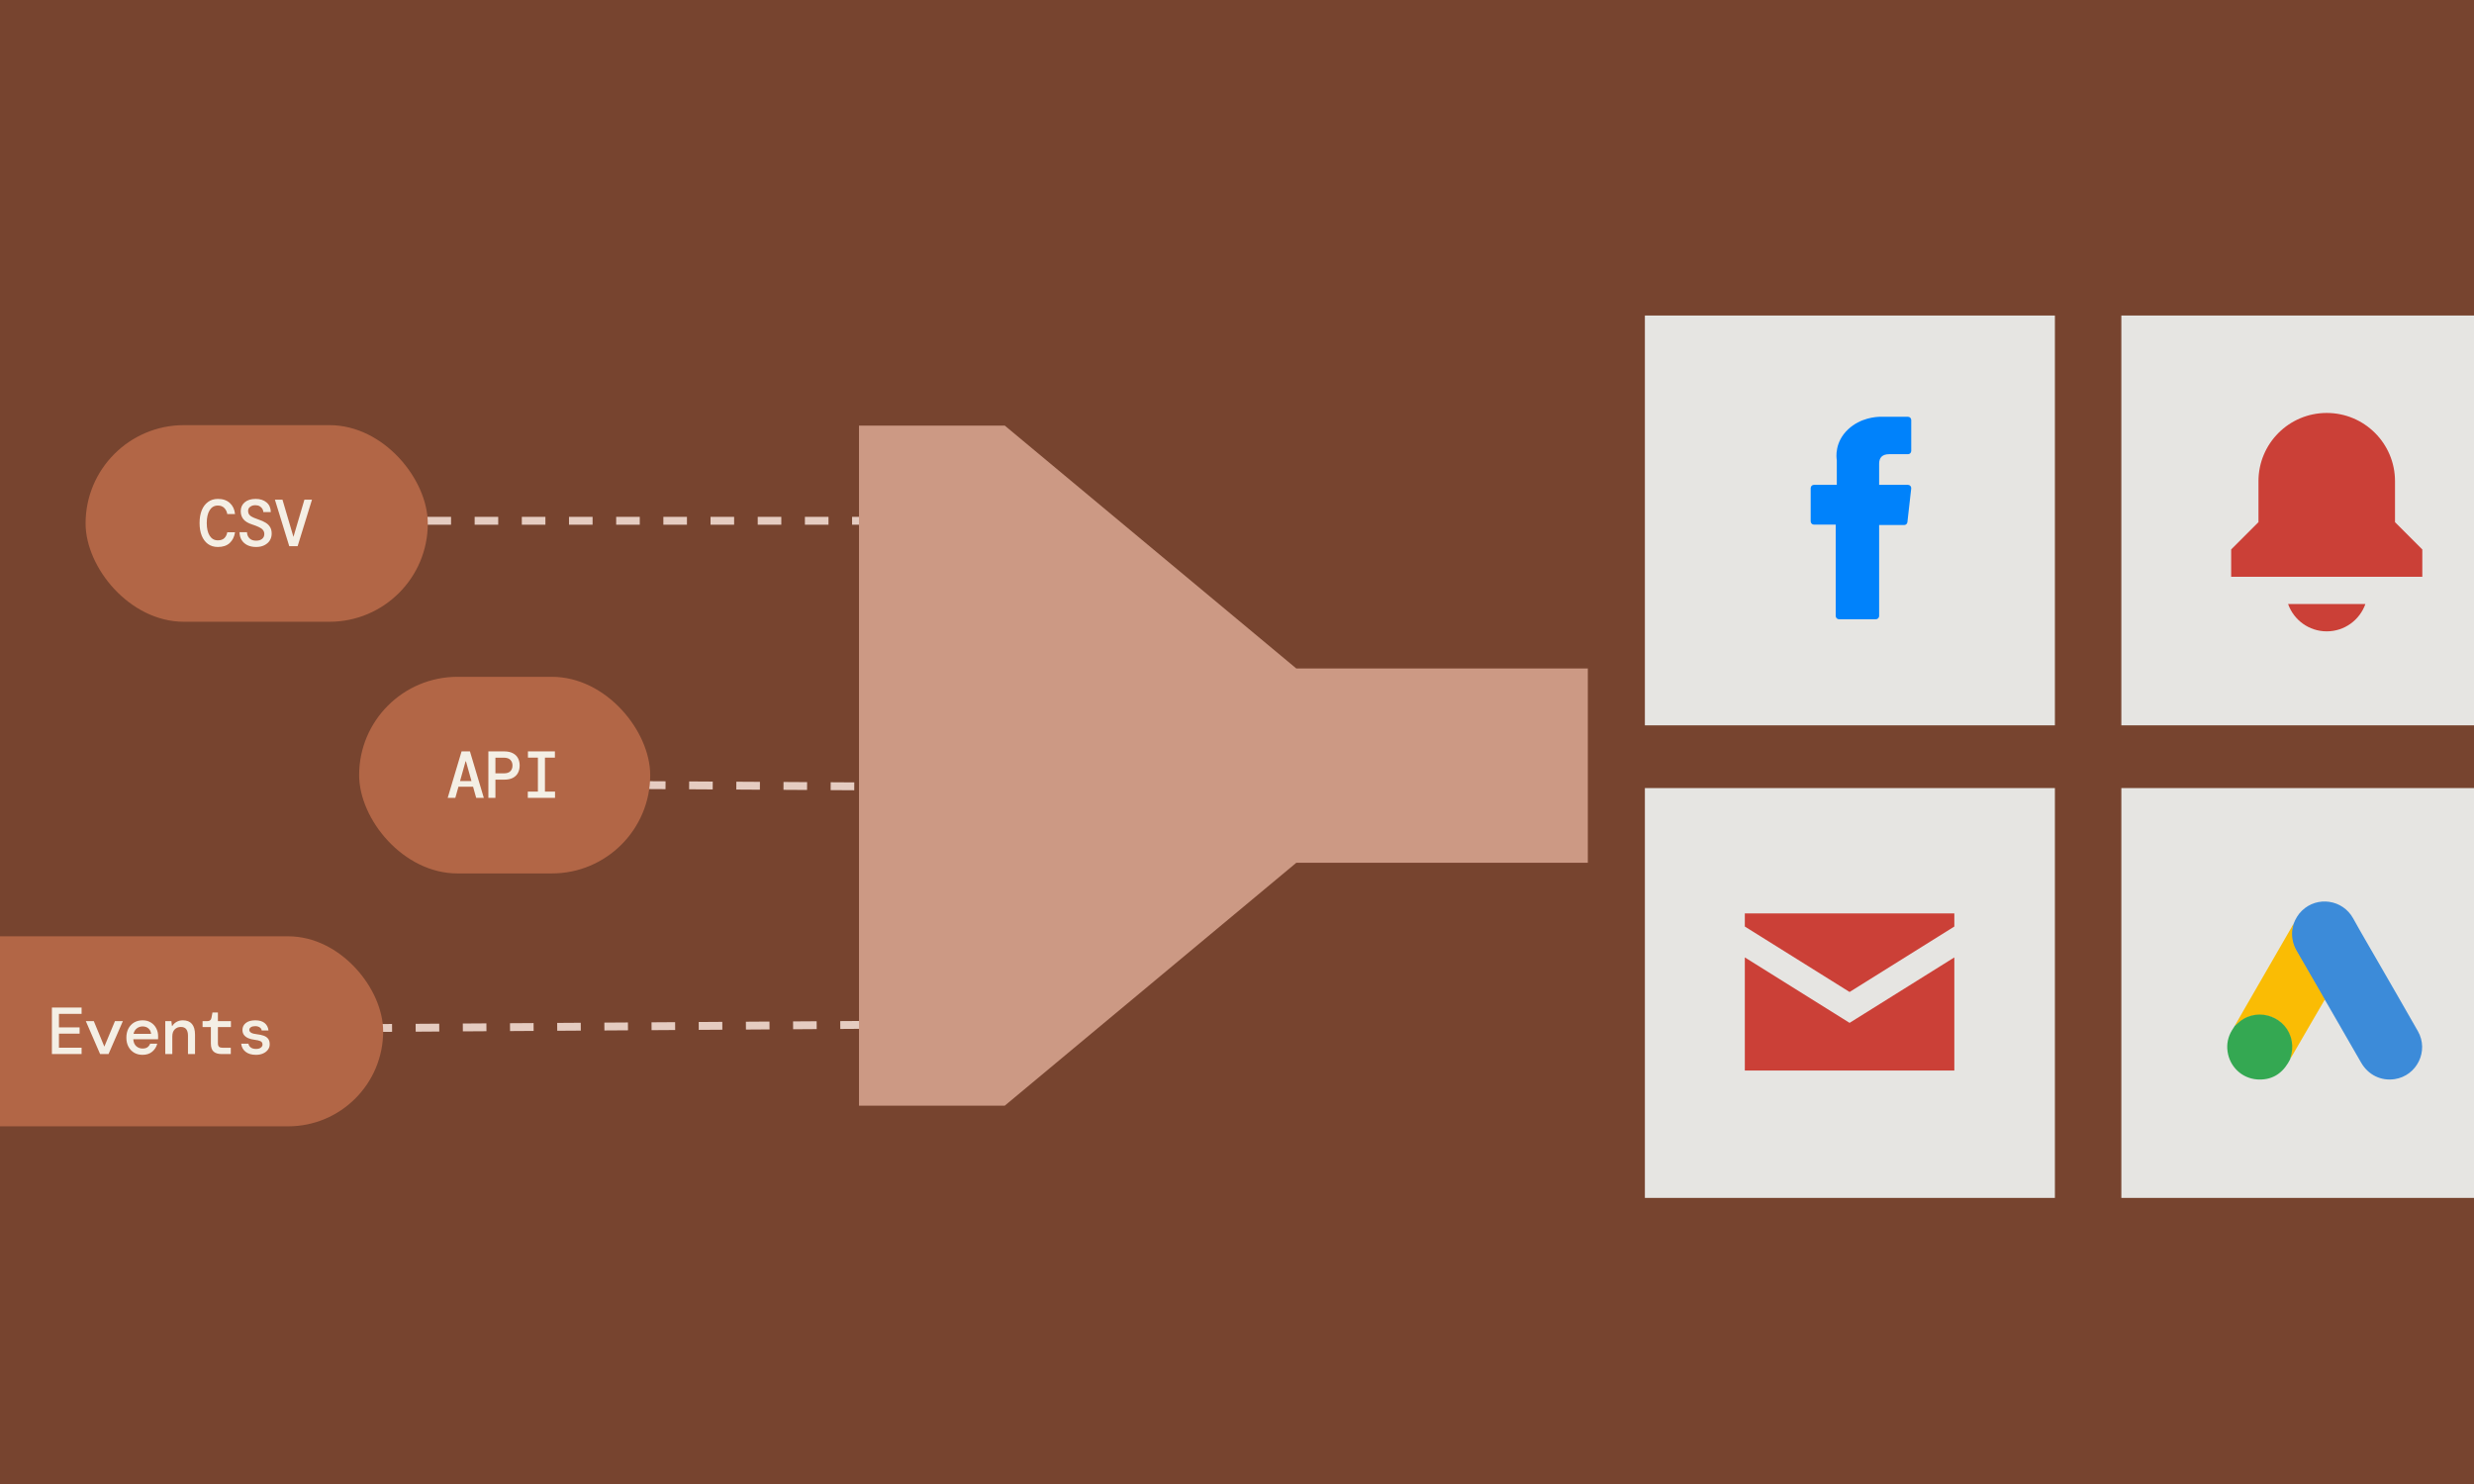
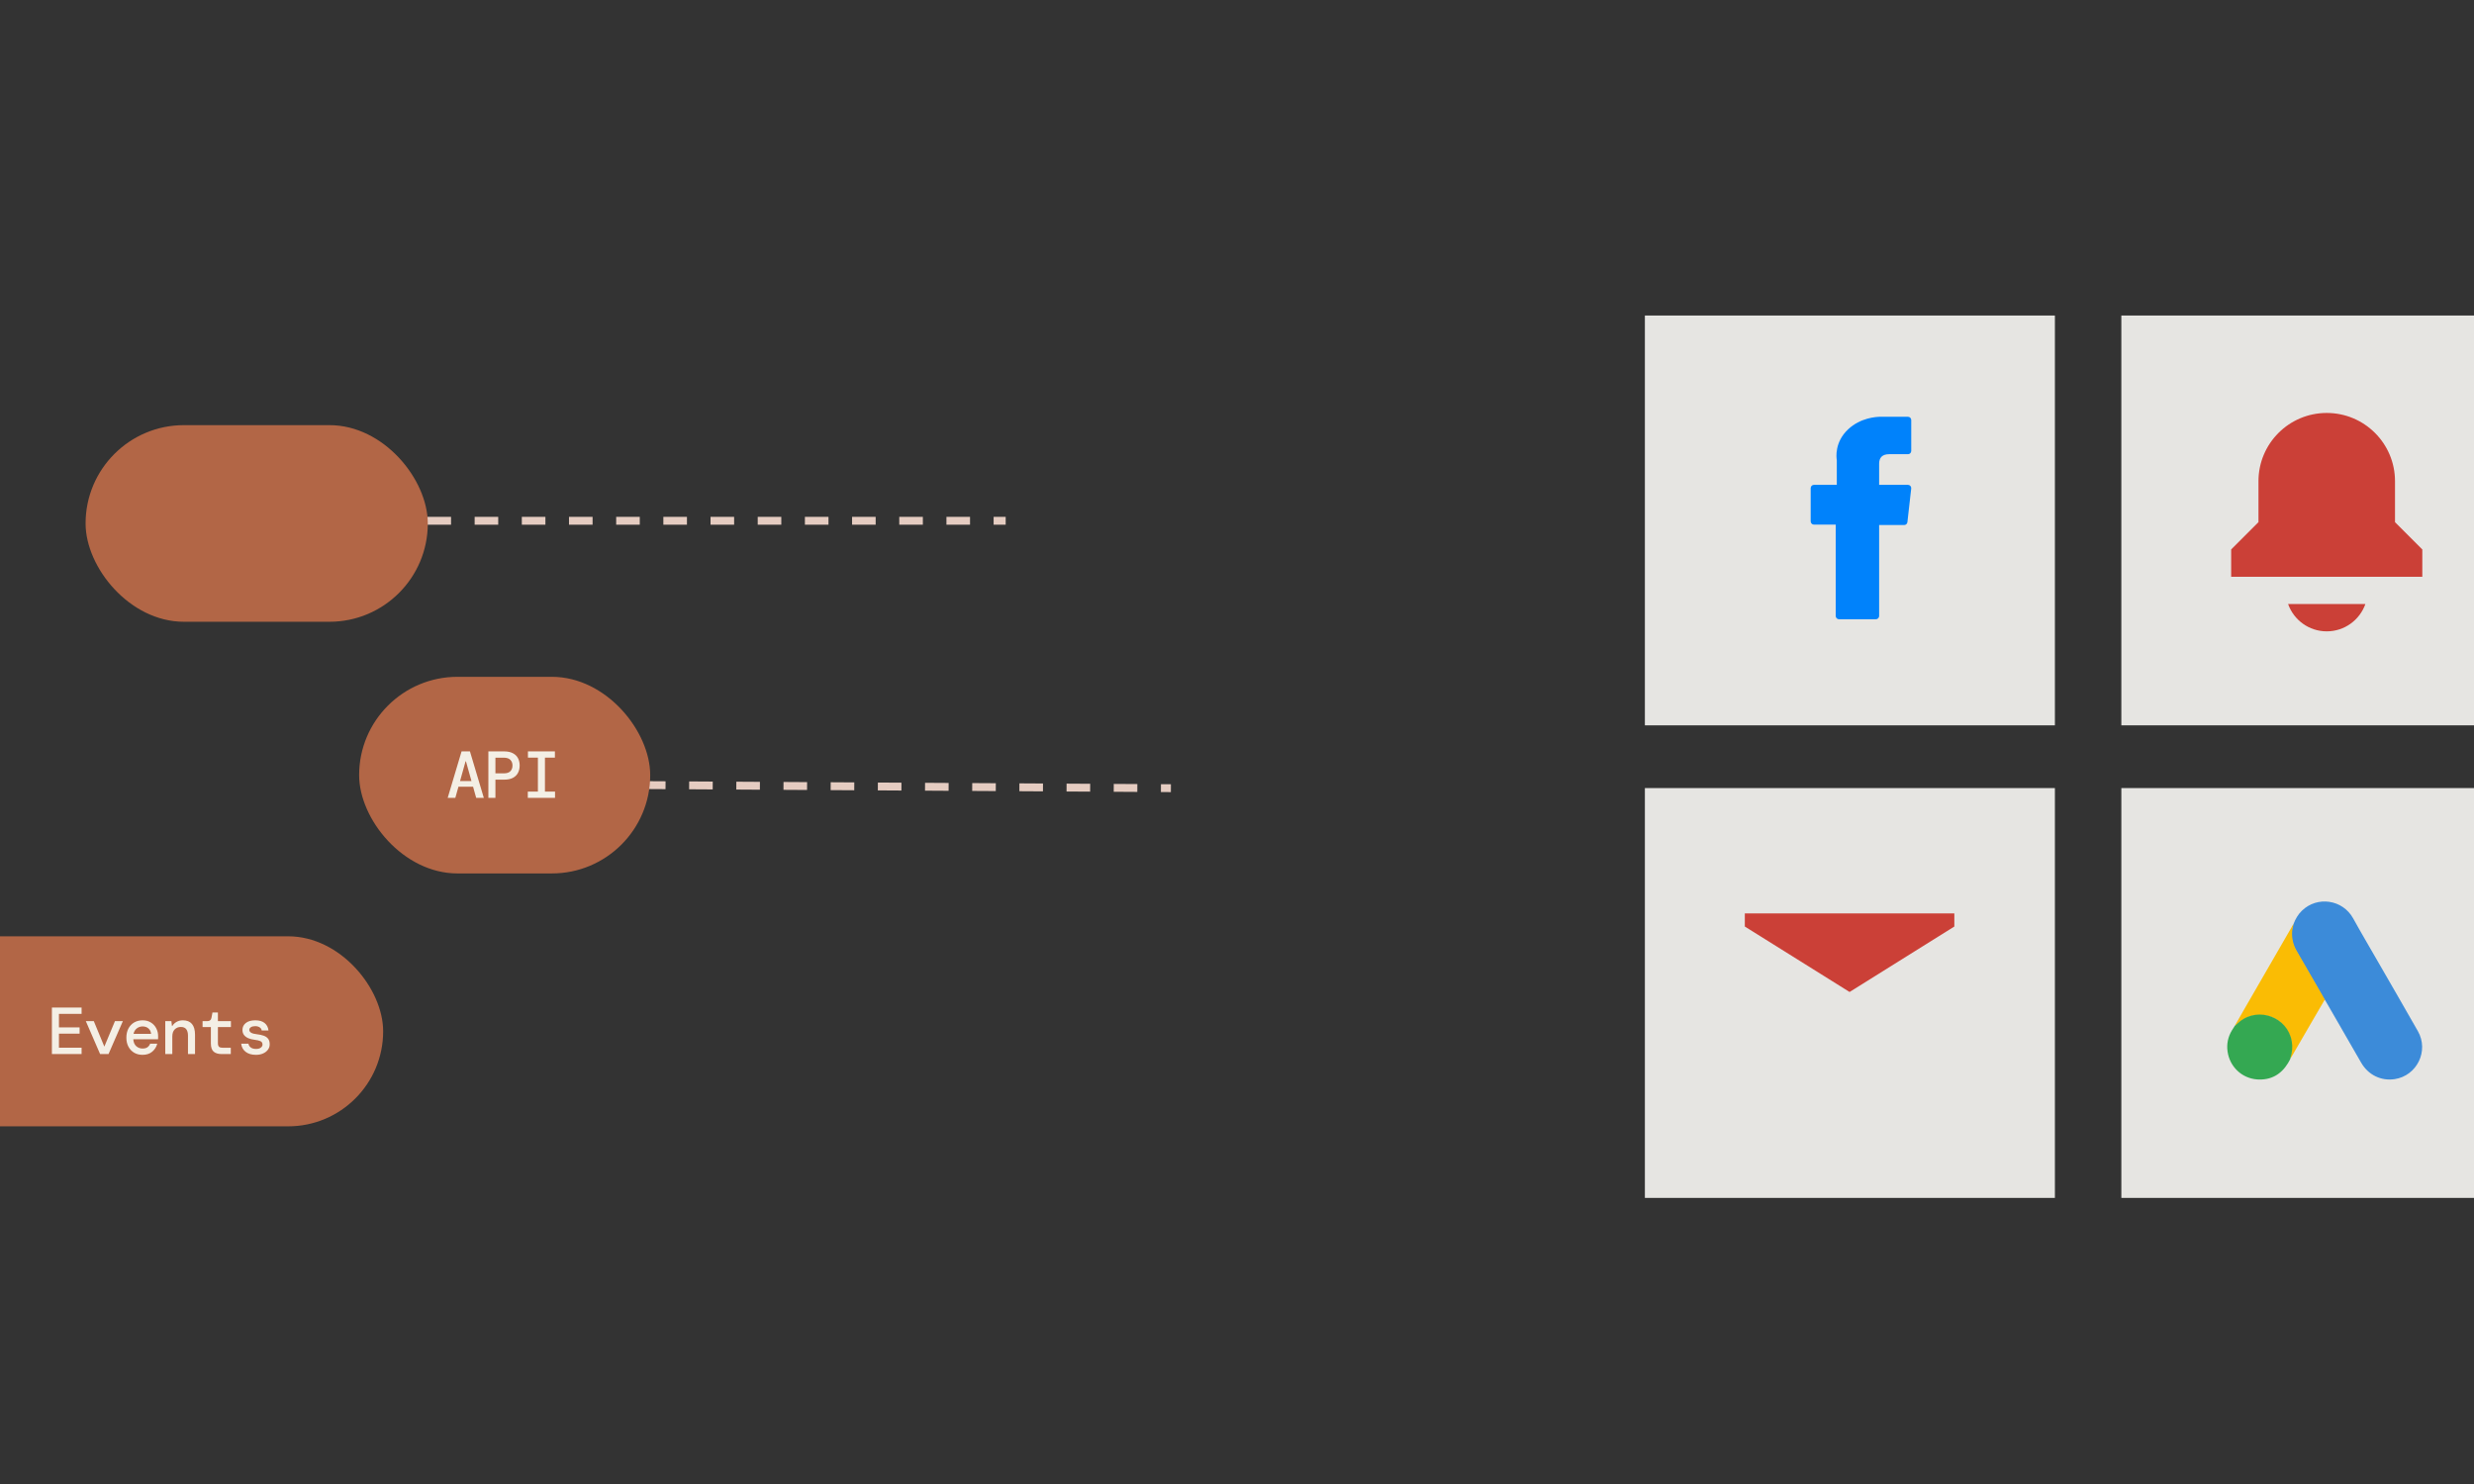
<svg xmlns="http://www.w3.org/2000/svg" width="925" height="555" viewBox="0 0 925 555" fill="none">
  <rect x="0" y="0" width="925" height="555" fill="#333333" stroke="none" />
  <g clip-path="url(#clip0_3845_1568)">
-     <rect width="925" height="555" fill="#77442F" />
    <path d="M187.1 293.3L437.783 294.77" stroke="#E5CCC1" stroke-width="2.941" stroke-dasharray="8.82 8.82" />
    <path d="M142.182 194.766L376.016 194.766" stroke="#E5CCC1" stroke-width="2.941" stroke-dasharray="8.82 8.82" />
-     <path d="M137.77 384.48L367.192 383.01" stroke="#E5CCC1" stroke-width="2.941" stroke-dasharray="8.82 8.82" />
    <rect x="134.277" y="253.122" width="108.829" height="73.533" rx="36.767" fill="#B26646" />
    <path d="M167.387 298.389L172.577 281.006H175.706L180.896 298.389H178.04L176.873 294.217H171.41L170.243 298.389H167.387ZM174.067 284.731L172.006 292.106H176.277L174.216 284.731H174.067ZM182.6 298.389V281.006H188.485C189.809 281.006 190.902 281.237 191.763 281.701C192.624 282.148 193.261 282.769 193.675 283.563C194.089 284.358 194.296 285.269 194.296 286.295C194.296 287.321 194.089 288.232 193.675 289.027C193.261 289.821 192.624 290.45 191.763 290.914C190.902 291.361 189.809 291.584 188.485 291.584H185.232V298.389H182.6ZM185.232 289.225H188.361C189.487 289.225 190.306 288.96 190.819 288.431C191.349 287.901 191.614 287.189 191.614 286.295C191.614 285.418 191.349 284.714 190.819 284.184C190.306 283.638 189.487 283.365 188.361 283.365H185.232V289.225ZM197.341 298.389V296.054H201.115V283.34H197.39V281.006H207.472V283.34H203.748V296.054H207.522V298.389H197.341Z" fill="#F4EFE5" />
    <rect x="32" y="159" width="127.947" height="73.533" rx="36.767" fill="#B26646" />
-     <path d="M81.474 204.565C80.017 204.565 78.776 204.192 77.749 203.447C76.739 202.702 75.961 201.659 75.415 200.318C74.885 198.961 74.62 197.388 74.62 195.6C74.62 193.795 74.885 192.223 75.415 190.882C75.961 189.524 76.748 188.473 77.774 187.728C78.8 186.966 80.034 186.586 81.474 186.586C83.345 186.586 84.835 187.099 85.944 188.125C87.053 189.135 87.699 190.509 87.881 192.247H84.976C84.827 191.337 84.454 190.584 83.858 189.988C83.279 189.375 82.476 189.069 81.449 189.069C80.141 189.069 79.123 189.648 78.395 190.807C77.666 191.966 77.302 193.564 77.302 195.6C77.302 197.62 77.666 199.209 78.395 200.368C79.123 201.51 80.141 202.081 81.449 202.081C82.509 202.081 83.32 201.808 83.883 201.262C84.446 200.699 84.81 199.962 84.976 199.052H87.881C87.616 200.757 86.946 202.106 85.87 203.099C84.793 204.076 83.328 204.565 81.474 204.565ZM95.743 204.565C94.518 204.565 93.442 204.341 92.515 203.894C91.605 203.447 90.884 202.81 90.355 201.982C89.841 201.154 89.576 200.169 89.56 199.027H92.341C92.358 199.904 92.656 200.658 93.235 201.287C93.831 201.899 94.659 202.205 95.719 202.205C96.695 202.205 97.457 201.982 98.003 201.535C98.549 201.071 98.823 200.475 98.823 199.747C98.823 199.134 98.657 198.63 98.326 198.232C98.011 197.818 97.515 197.454 96.836 197.14C96.157 196.808 95.28 196.469 94.204 196.121C92.763 195.658 91.704 195.02 91.025 194.209C90.346 193.382 90.007 192.372 90.007 191.18C90.007 189.806 90.504 188.696 91.497 187.852C92.49 187.008 93.856 186.586 95.594 186.586C97.283 186.586 98.641 187.024 99.667 187.902C100.693 188.763 101.223 189.963 101.256 191.502H98.45C98.45 191.089 98.334 190.691 98.103 190.311C97.871 189.913 97.54 189.59 97.109 189.342C96.679 189.077 96.149 188.945 95.52 188.945C94.742 188.928 94.088 189.119 93.558 189.516C93.028 189.897 92.763 190.418 92.763 191.08C92.763 191.892 93.086 192.529 93.732 192.992C94.378 193.439 95.429 193.903 96.886 194.383C97.796 194.681 98.599 195.045 99.294 195.476C100.006 195.89 100.561 196.428 100.958 197.09C101.372 197.736 101.579 198.563 101.579 199.573C101.579 200.5 101.347 201.345 100.884 202.106C100.42 202.851 99.75 203.447 98.872 203.894C98.011 204.341 96.969 204.565 95.743 204.565ZM108.15 204.267L102.786 186.884H105.617L109.715 200.79L113.812 186.884H116.643L111.279 204.267H108.15Z" fill="#F4EFE5" />
    <rect x="-51" y="350.165" width="194.256" height="71.069" rx="35.535" fill="#B26646" />
    <path d="M19.406 394.2V376.817H30.506V379.176H22.038V384.242H29.761V386.576H22.038V391.841H30.506V394.2H19.406ZM37.425 394.2L32.086 381.883H35.066L39.014 391.419L42.987 381.883H45.942L40.578 394.2H37.425ZM53.308 394.498C52.116 394.498 51.065 394.233 50.154 393.704C49.244 393.157 48.532 392.404 48.019 391.444C47.505 390.484 47.249 389.366 47.249 388.091C47.249 386.8 47.497 385.666 47.994 384.689C48.507 383.712 49.219 382.951 50.129 382.405C51.056 381.858 52.124 381.585 53.333 381.585C54.525 381.585 55.551 381.858 56.412 382.405C57.273 382.934 57.935 383.646 58.399 384.54C58.879 385.434 59.119 386.419 59.119 387.495C59.119 387.661 59.119 387.843 59.119 388.042C59.119 388.224 59.111 388.431 59.094 388.662H49.831C49.914 389.805 50.287 390.674 50.949 391.27C51.611 391.849 52.389 392.139 53.283 392.139C54.061 392.139 54.674 391.982 55.121 391.667C55.584 391.336 55.924 390.889 56.139 390.326H58.796C58.498 391.502 57.877 392.495 56.934 393.306C55.99 394.101 54.782 394.498 53.308 394.498ZM53.308 383.87C52.497 383.87 51.777 384.118 51.148 384.615C50.519 385.095 50.113 385.774 49.931 386.651H56.487C56.42 385.823 56.098 385.153 55.518 384.64C54.939 384.126 54.202 383.87 53.308 383.87ZM61.791 394.2V381.883H64.076L64.299 383.721H64.424C64.755 383.125 65.268 382.62 65.963 382.206C66.658 381.792 67.461 381.585 68.372 381.585C69.878 381.585 71.013 382.04 71.774 382.951C72.536 383.861 72.916 385.202 72.916 386.974V394.2H70.284V387.297C70.284 386.27 70.069 385.476 69.638 384.913C69.208 384.35 68.529 384.068 67.602 384.068C66.692 384.068 65.93 384.375 65.317 384.987C64.722 385.6 64.424 386.485 64.424 387.644V394.2H61.791ZM82.79 394.2C81.582 394.2 80.621 393.91 79.909 393.331C79.198 392.735 78.842 391.684 78.842 390.177V384.118H75.738V381.883H77.575C78.419 381.883 78.916 381.469 79.065 380.641L79.438 378.655H81.474V381.883H86.341V384.118H81.474V390.128C81.474 390.773 81.615 391.229 81.896 391.493C82.194 391.742 82.699 391.866 83.411 391.866H86.292V394.2H82.79ZM95.694 394.498C94.071 394.498 92.78 394.117 91.82 393.356C90.859 392.594 90.313 391.584 90.181 390.326H92.887C92.987 390.906 93.276 391.378 93.757 391.742C94.253 392.106 94.907 392.288 95.718 392.288C96.496 392.288 97.093 392.131 97.506 391.816C97.937 391.485 98.152 391.104 98.152 390.674C98.152 390.045 97.895 389.614 97.382 389.383C96.885 389.151 96.149 388.977 95.172 388.861C94.328 388.762 93.558 388.571 92.863 388.29C92.184 387.992 91.646 387.595 91.249 387.098C90.851 386.585 90.653 385.947 90.653 385.186C90.653 384.11 91.075 383.241 91.919 382.578C92.763 381.916 93.939 381.585 95.445 381.585C96.952 381.585 98.119 381.924 98.947 382.603C99.774 383.282 100.255 384.209 100.387 385.385H97.854C97.788 384.888 97.531 384.499 97.084 384.217C96.637 383.919 96.083 383.77 95.42 383.77C94.742 383.77 94.204 383.903 93.806 384.168C93.409 384.416 93.21 384.747 93.21 385.161C93.21 386.055 94.171 386.601 96.091 386.8C97.001 386.899 97.813 387.073 98.525 387.321C99.236 387.553 99.799 387.926 100.213 388.439C100.627 388.936 100.834 389.639 100.834 390.55C100.851 391.295 100.635 391.965 100.188 392.561C99.758 393.157 99.154 393.629 98.376 393.977C97.614 394.324 96.72 394.498 95.694 394.498Z" fill="#F4EFE5" />
    <rect width="153.268" height="153.305" transform="matrix(0 -1 -1 0 946.453 448.001)" fill="#E6E5E2" />
    <path d="M857.535 345.533C858.239 343.684 859.208 341.981 860.646 340.602C866.398 334.996 875.908 336.405 879.811 343.449C882.746 348.79 885.857 354.014 888.88 359.297C893.928 368.073 899.035 376.848 904.024 385.653C908.221 393.019 903.672 402.323 895.337 403.585C890.23 404.348 885.446 402 882.805 397.422C878.373 389.703 873.912 381.984 869.48 374.295C869.392 374.118 869.275 373.972 869.157 373.825C868.688 373.443 868.482 372.886 868.189 372.387C866.222 368.924 864.197 365.49 862.231 362.056C860.969 359.826 859.648 357.624 858.386 355.394C857.242 353.398 856.713 351.226 856.772 348.937C856.86 347.763 857.007 346.589 857.535 345.533Z" fill="#3C8BD9" />
    <path d="M857.535 345.532C857.271 346.589 857.036 347.645 856.977 348.761C856.889 351.226 857.506 353.515 858.738 355.658C861.967 361.205 865.195 366.781 868.394 372.357C868.688 372.856 868.922 373.355 869.216 373.825C867.455 376.877 865.694 379.9 863.904 382.952C861.438 387.208 858.973 391.493 856.478 395.748C856.361 395.748 856.332 395.69 856.302 395.602C856.273 395.367 856.361 395.161 856.42 394.927C857.623 390.524 856.625 386.621 853.602 383.275C851.753 381.25 849.405 380.105 846.705 379.724C843.183 379.225 840.072 380.135 837.284 382.336C836.785 382.717 836.462 383.275 835.875 383.568C835.758 383.568 835.699 383.51 835.67 383.422C837.079 380.986 838.458 378.55 839.867 376.114C845.678 366.018 851.489 355.922 857.329 345.855C857.388 345.738 857.476 345.65 857.535 345.532Z" fill="#FABC04" />
    <path d="M835.786 383.509C836.344 383.01 836.872 382.482 837.459 382.012C844.591 376.377 855.303 380.457 856.859 389.379C857.24 391.521 857.035 393.576 856.389 395.63C856.36 395.806 856.33 395.953 856.272 396.129C856.007 396.599 855.773 397.098 855.479 397.567C852.867 401.882 849.022 404.024 843.974 403.701C838.193 403.29 833.644 398.947 832.851 393.194C832.47 390.406 833.027 387.794 834.465 385.387C834.759 384.859 835.111 384.39 835.434 383.861C835.581 383.744 835.522 383.509 835.786 383.509Z" fill="#34A852" />
    <rect width="153.268" height="153.305" transform="matrix(0 -1 -1 0 768.305 271.271)" fill="#E6E5E2" />
    <g clip-path="url(#clip1_3845_1568)">
      <path d="M678.196 196.195H686.354V230.367C686.354 231.041 686.891 231.588 687.554 231.588H701.385C702.048 231.588 702.586 231.041 702.586 230.367V196.356H711.963C712.573 196.356 713.086 195.89 713.156 195.274L714.58 182.693C714.619 182.347 714.511 182.001 714.284 181.741C714.056 181.481 713.73 181.332 713.388 181.332H702.586V173.446C702.586 171.069 703.844 169.864 706.325 169.864C706.679 169.864 713.388 169.864 713.388 169.864C714.051 169.864 714.588 169.317 714.588 168.642V157.095C714.588 156.42 714.051 155.873 713.388 155.873H703.655C703.586 155.87 703.434 155.864 703.209 155.864C701.52 155.864 695.65 156.202 691.013 160.542C685.875 165.352 686.589 171.112 686.76 172.11V181.332H678.196C677.533 181.332 676.996 181.879 676.996 182.554V194.973C676.996 195.648 677.533 196.195 678.196 196.195Z" fill="#0082FB" />
    </g>
    <rect width="153.268" height="153.305" transform="matrix(0 -1 -1 0 768.305 448)" fill="#E6E5E2" />
-     <path d="M652.369 358.059V400.368H730.704V358.059L691.537 382.539L652.369 358.059Z" fill="#CB4037" />
    <path d="M730.704 346.512V341.616H652.369V346.512L691.537 370.992L730.704 346.512Z" fill="#CB4037" />
    <rect width="153.268" height="153.305" transform="matrix(0 -1 -1 0 946.451 271.269)" fill="#E6E5E2" />
    <path d="M844.417 179.965C844.417 165.869 855.844 154.441 869.941 154.441C884.037 154.441 895.465 165.869 895.465 179.965V195.28L905.674 205.49V215.699H834.207V205.49L844.417 195.28V179.965Z" fill="#CB4037" />
    <path d="M869.941 236.118C863.273 236.118 857.6 231.857 855.498 225.909H884.384C882.281 231.857 876.609 236.118 869.941 236.118Z" fill="#CB4037" />
-     <path d="M321.168 413.506L321.168 159.166L375.669 159.166L484.672 250.002L593.675 250.002V322.67H484.672L375.669 413.506H321.168Z" fill="#CC9984" />
  </g>
  <defs>
    <clipPath id="clip0_3845_1568">
      <rect width="925" height="555" fill="white" />
    </clipPath>
    <clipPath id="clip1_3845_1568">
      <rect width="74.418" height="75.724" fill="white" transform="translate(655.197 155.864)" />
    </clipPath>
  </defs>
</svg>